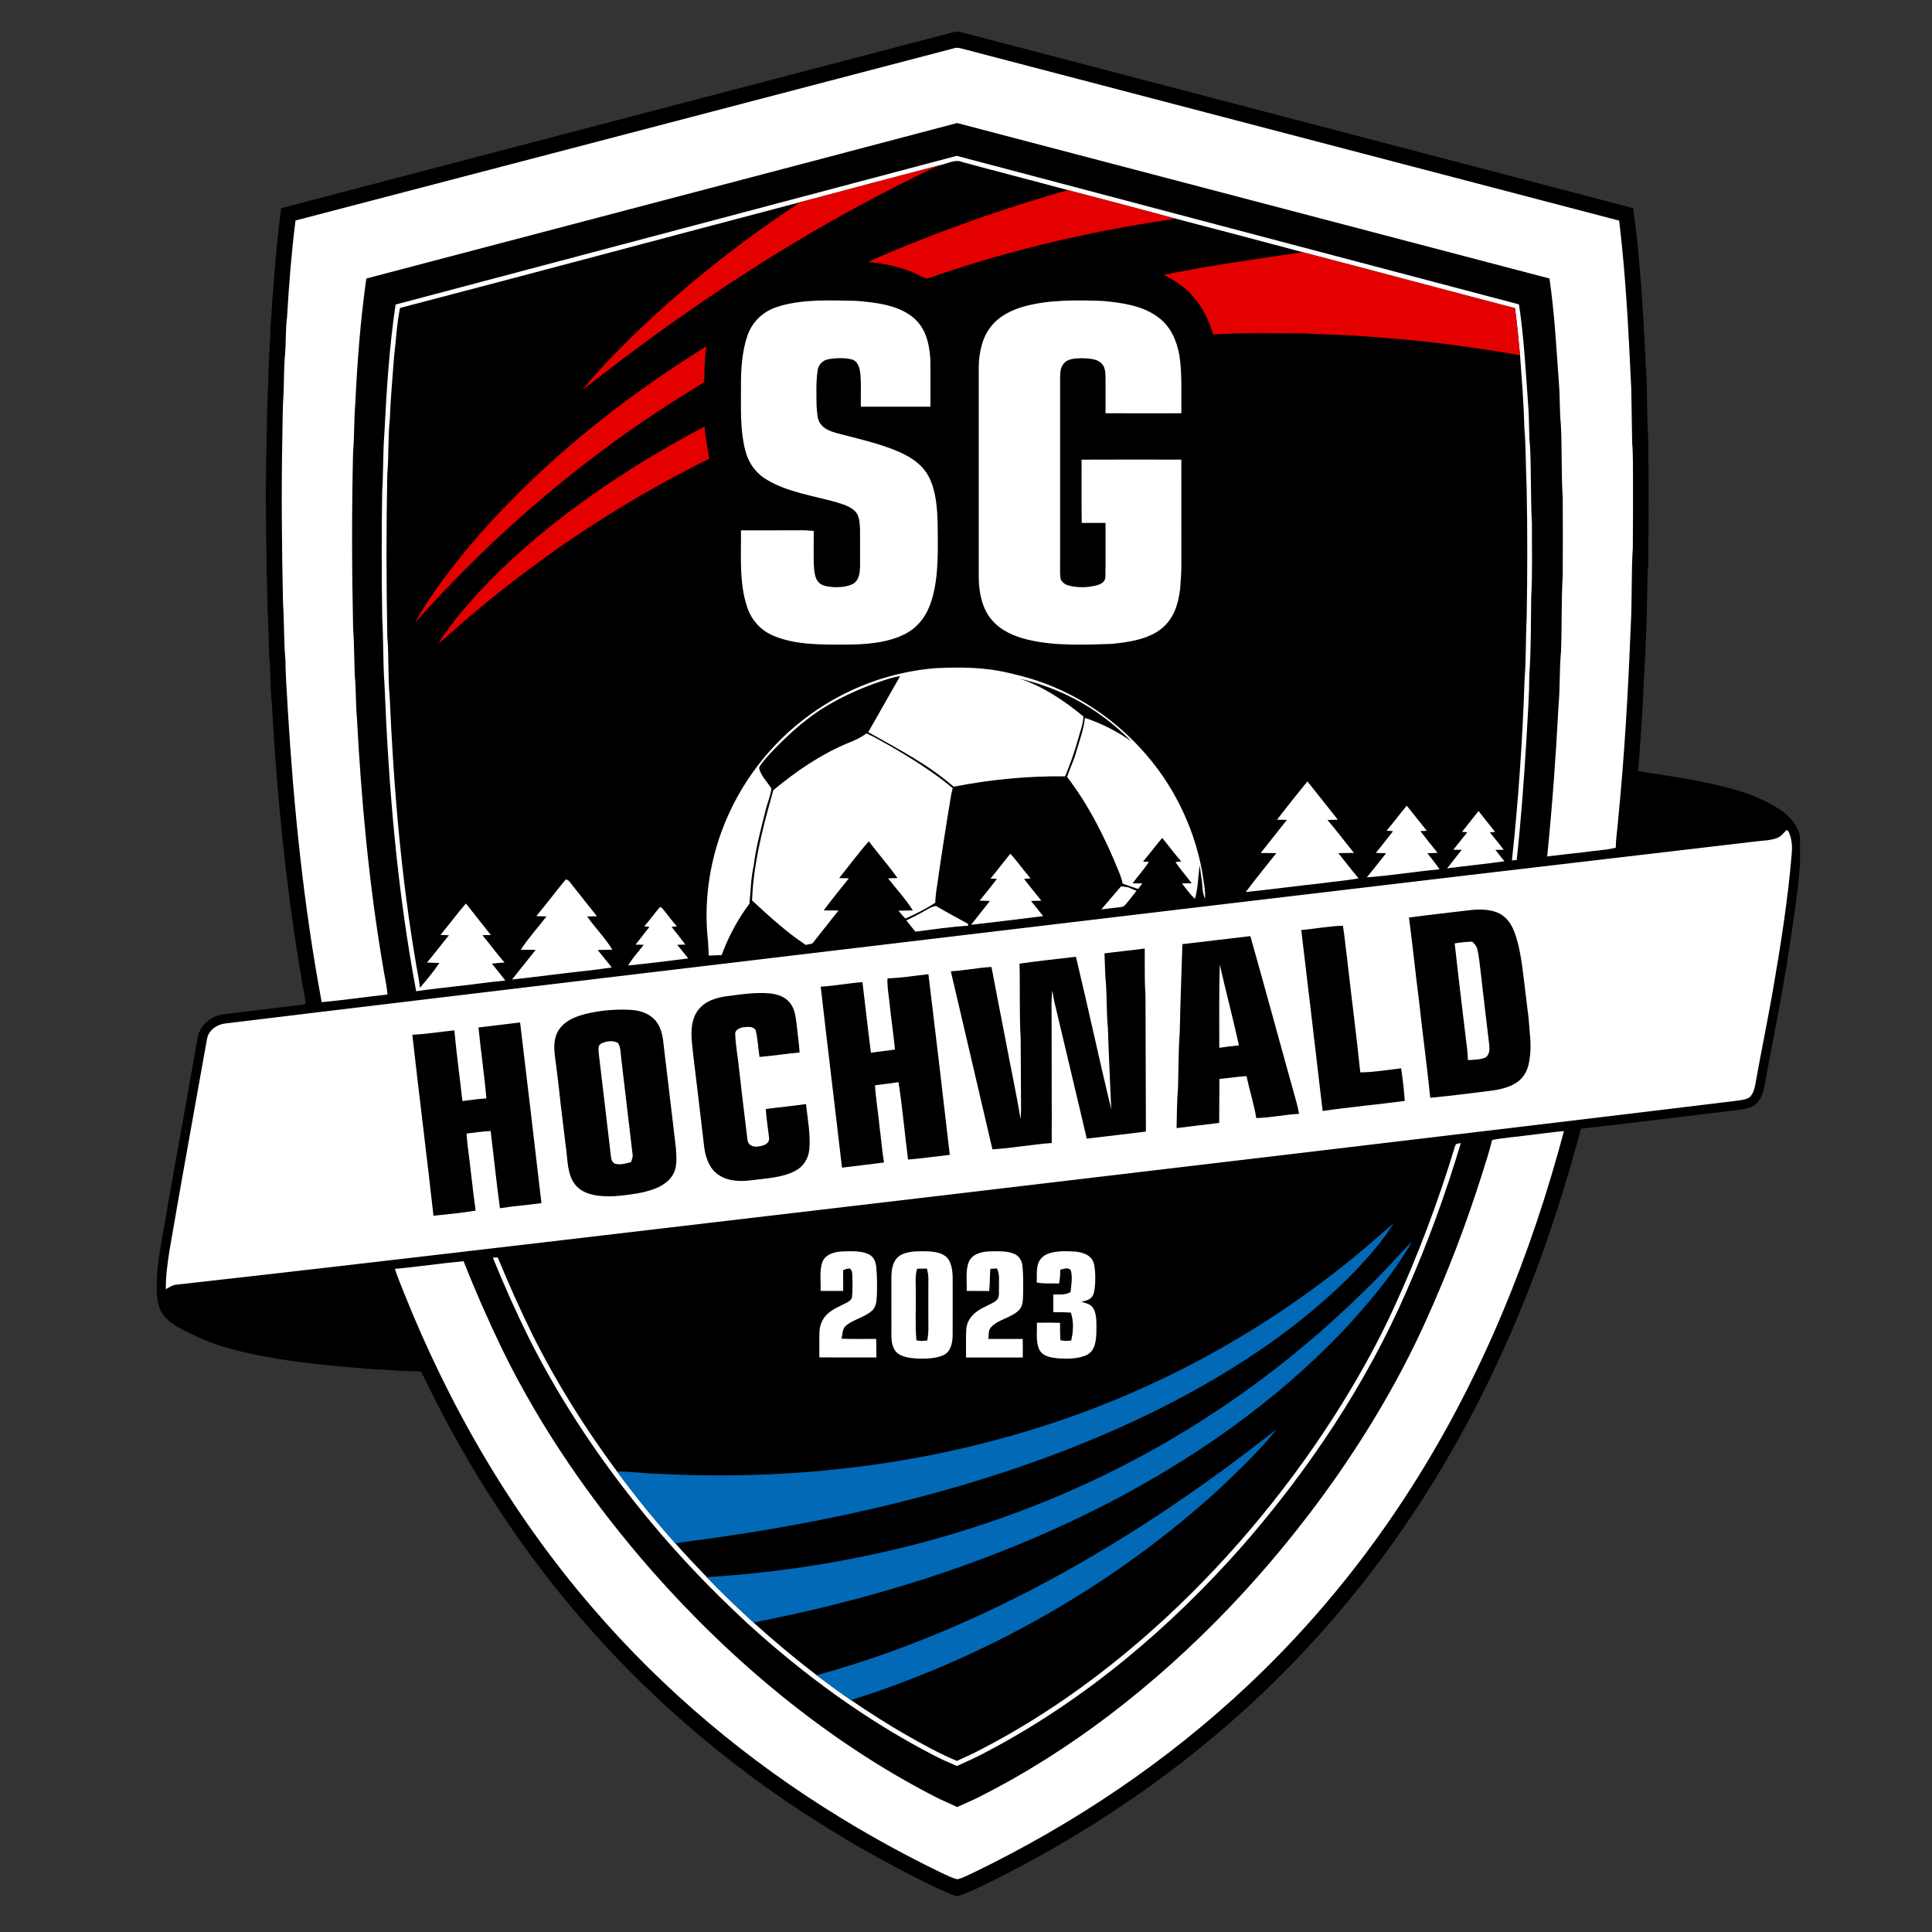
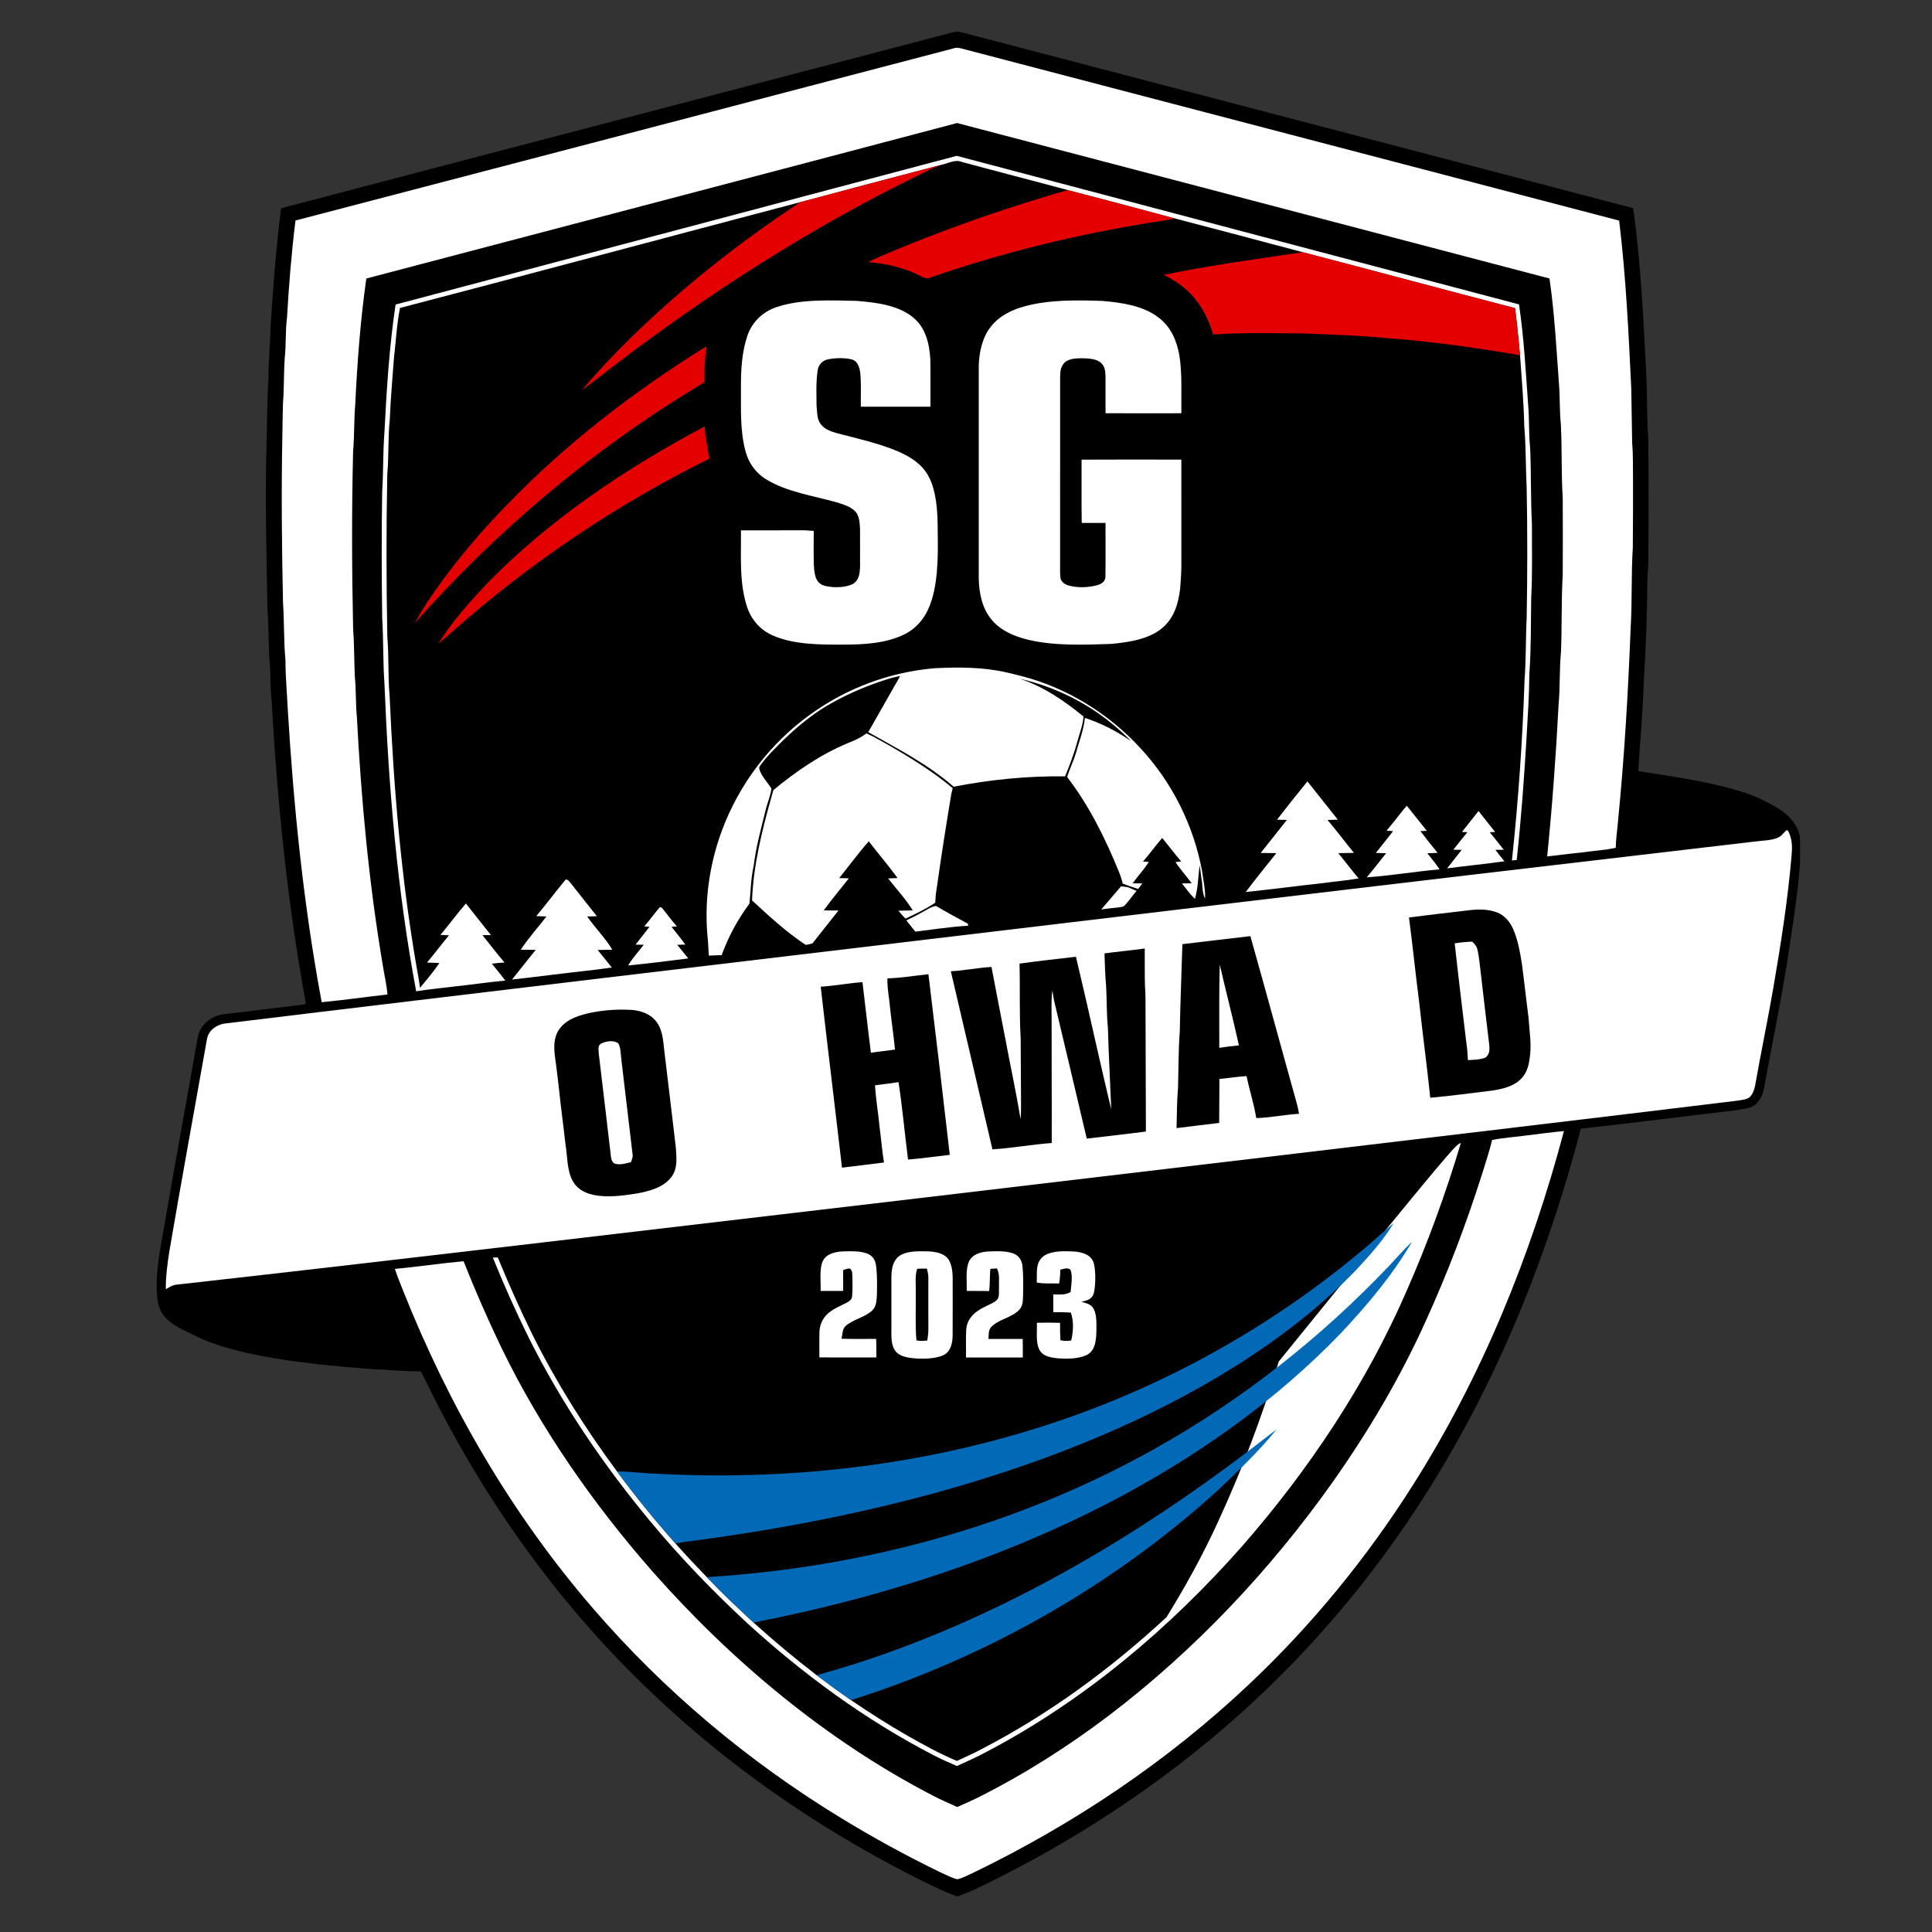
<svg xmlns="http://www.w3.org/2000/svg" version="1.1" id="Ebene_1" x="0px" y="0px" viewBox="0 0 1000 1000" enable-background="new 0 0 1000 1000" xml:space="preserve">
  <rect x="0" y="0" width="1000" height="1000" fill="#333333" stroke="none" />
  <path d="M495.42,16.32c2.09,0.23,4.18,0.9,6.21,1.42c114.52,30.05,229.26,59.91,343.73,90.02c3.89,28.27,5.27,56.94,6.72,85.41  c0.62,11.2,0.23,22.45,1.04,33.64c0.25,21.54,0.22,43.08,0.02,64.61c-0.07,3.26-0.5,6.48-0.47,9.74  c-0.12,16.56-0.73,33.03-1.73,49.56c-0.57,16.15-1.89,32.28-2.99,48.4c17.9,2.87,35.4,5.12,52.87,10.47  c6.93,2.05,13.44,5.14,19.61,8.88c5.28,3.23,10.38,8.66,11.26,15.01v13.51c-1.23,17.24-4.26,34.45-6.73,51.55  c-3.23,19.55-7.07,38.94-10.75,58.41c-1.02,4.91-1.04,9.54-4.45,13.55c-2.72,3.56-7.61,3.45-11.62,4.21  c-26.62,3.09-53.23,6.59-79.87,9.49c-11.67,44.28-26.81,87.34-46.73,128.61c-22.9,47.63-51.86,92.06-87.06,131.51  C638.21,896.46,582,938.56,520.04,970.31c-7.98,4.02-16.15,8.36-24.6,11.3c-4.22-1.42-8.28-3.44-12.36-5.23  c-52.84-25.69-102.3-58.87-144.91-99.42c-48.79-46.06-88.11-101.13-117.41-161.4c-0.94-1.93-1.9-3.84-2.95-5.72  c-6.64-0.05-13.21-0.4-19.83-0.97c-6.56-0.03-13-0.99-19.53-1.36c-19.37-1.81-39.46-4.11-58.28-9.14  c-6.88-1.85-13.59-4.13-19.95-7.37c-5.57-2.79-11.7-5.13-15.59-10.25c-2.88-3.77-3.25-7.98-3.49-12.56v-5.73  c0.35-7.84,1.7-15.49,3.05-23.2c5.87-34.15,12.18-68.22,18.16-102.33c1.06-6.3,7.05-11.19,13.22-11.94  c13.82-1.71,27.71-3.31,41.53-5.04c0.46-0.05,0.87-0.29,1.2-0.73c-9.55-52.06-14.81-104.24-17.73-157.06  c-0.84-7.05-0.38-14.1-1.12-21.14c-0.54-8.26-0.31-16.53-0.96-24.79c-0.53-25.7-1.14-51.35-0.74-77.07  c0.47-14.44,0.32-28.88,1.19-43.32c-0.02-9.18,0.99-18.27,1.14-27.44c1.37-20.25,2.79-40.46,5.42-60.61  C260.2,77.63,375.25,47.67,490,17.57C491.78,17.09,493.61,16.55,495.42,16.32z" />
  <path fill="#FFFFFF" d="M497.96,25.18c113.37,29.69,226.74,59.33,340.11,89.01c3.51,28.78,4.88,58.01,6.27,86.96  c0.15,9.44,0.33,18.88,0.47,28.33c0.56,6.19,0.32,12.37,0.43,18.58c0.03,11.8,0.01,23.6-0.1,35.4c-0.87,13.78-0.28,27.66-1.11,41.44  c-1.31,33.41-3.25,66.9-6.55,100.17c-0.34,4.6-1.12,9.12-1.17,13.75c-5.57,1.26-11.29,1.49-16.97,2.35  c-6.19,0.61-12.34,1.46-18.52,2.12c2.62-26.1,4.55-52.21,5.89-78.42c0.84-9.14,0.38-18.31,1.26-27.45  c0.53-13.26,0.12-26.56,0.89-39.81c0.08-13.28,0.09-26.55,0-39.83c-0.79-12.67-0.32-25.4-0.96-38.08  c-0.7-6.75-0.42-13.63-0.94-20.43c-1.34-18.36-2.3-36.91-4.95-55.12c-102.2-26.84-204.43-53.62-306.62-80.47  c-101.82,26.93-203.91,53.63-305.78,80.48c-3.06,21.54-4.7,43.37-5.73,65.09c-0.69,8.19-0.42,16.41-1.12,24.6  c-0.74,30.4-0.65,60.83,0.01,91.23c0.6,8.25,0.54,16.5,0.87,24.76c0.71,7.06,0.41,14.17,1.08,21.22  c2.26,43.03,6.19,85.73,13.36,128.24c0.79,5.18,2.05,10.2,2.48,15.44c-11.36,1.27-22.68,2.93-34.05,3.99  c-9.43-50.48-14.5-100.86-17.59-152.06c-0.38-8.28-1.15-16.49-1.16-24.8c-0.93-10.02-0.59-20.06-1.28-30.09  c-0.61-28.91-0.91-57.82-0.32-86.74c0.19-7.07,0.07-14.18,0.6-21.23c0.26-6.21,0.19-12.45,0.63-18.66  c0.76-7.02,0.28-14.05,1.19-21.06c0.96-16.68,2.3-33.38,4.37-49.96C266.61,84.5,380.29,54.67,493.92,24.95  C495.33,24.5,496.57,24.84,497.96,25.18z" />
  <path fill="#FFFFFF" d="M495.2,80.66c97.01,25.61,194.01,51.36,291.03,76.89c2.6,17.35,3.5,35,4.77,52.48  c0.6,7.17,0.25,14.47,0.98,21.63c0.62,13.13,0.23,26.3,0.94,39.41c-0.05,12.67,0.34,25.4-0.37,38.06  c-0.19,13.27-0.04,26.62-0.96,39.85c-0.09,11.17-0.85,22.28-1.49,33.42c-1.25,20.96-2.78,41.85-5.05,62.72  c-0.82,0.09-1.65,0.17-2.48,0.25c3.34-31.07,5.49-62.33,6.54-93.56c0.81-10.65,0.55-21.38,1.09-32.05  c0.4-22.43,0.44-44.87-0.01-67.3c-0.51-10.61-0.34-21.22-1.23-31.83c-0.27-12.25-1.31-24.53-2.19-36.75  c-0.8-8.14-1.5-16.28-2.62-24.38c-36.65-9.54-73.24-19.41-109.89-28.96c-22-5.86-44.01-11.74-66.06-17.44  c-18.4-5-36.85-9.82-55.31-14.65c-18.3-4.95-36.67-9.66-54.96-14.61c-3.48-1.52-7.17,0.75-10.79,1.5  c-24.32,6.33-48.62,12.83-72.91,19.29c-68.98,18.15-138.21,36.76-207.18,54.76c-1.71,8.44-2.11,17.23-3.13,25.77  c-0.78,10.64-1.75,21.26-2.16,31.92c-1.02,9.43-0.46,18.89-1.3,28.32c-0.58,28.02-0.5,56.06,0.01,84.08  c0.87,10.2,0.24,20.56,1.2,30.76c2.08,47.37,5.91,93.81,14,140.58c0.65,3.48,1.28,6.95,1.71,10.46c3.49-4.16,7.03-8.34,10.05-12.85  c-2.13-0.07-4.28-0.12-6.42-0.2c3.89-4.63,7.52-9.47,11.38-14.13c-1.47-0.07-2.94-0.13-4.42-0.2c4.51-5.32,8.6-11,13.19-16.26  c4.27,5.47,8.6,10.9,12.93,16.33c-1.45,0.03-2.91,0.05-4.37,0.07c3.83,4.69,7.43,9.6,11.43,14.15c-2.19,0.12-4.37,0.34-6.55,0.61  c2.36,2.89,4.68,5.8,6.97,8.74c-8.81,0.79-17.55,2.16-26.34,3.06c-6.61,0.85-13.23,1.43-19.82,2.47  c-9.89-52.75-14.26-105.29-16.4-158.83c-0.82-11.48-0.49-23-1.18-34.47c-0.32-21.84-0.37-43.67-0.01-65.5  c0.66-10.04,0.36-20.03,1.14-30.07c1.12-22.19,2.5-44.6,5.79-66.57C301.57,131.97,398.38,106.29,495.2,80.66z" />
  <path fill="#E50000" d="M487.14,85.33c-3.89,1.35-7.62,3.38-11.37,5.18c-56.3,27.42-109.7,61.78-159.38,99.82  c-5.05,3.82-9.96,7.85-15.12,11.51c10.54-12.44,21.92-24.14,33.87-35.24c24.42-22.86,51.19-43.53,79.09-61.97  C438.52,98.17,462.82,91.66,487.14,85.33z" />
  <path fill="#E50000" d="M552.89,98.45c18.45,4.82,36.91,9.65,55.31,14.65c-4.18,0.85-8.37,1.5-12.59,2.1  c-38.63,6.21-76.91,15.53-113.88,28.38c-0.77,0.25-1.55,0.43-2.33,0.56c-3.02-1.09-5.75-2.86-8.8-3.94  c-6.81-2.5-14.03-4.02-21.28-4.5c1.81-0.89,3.59-1.77,5.43-2.58c28.82-12.37,58.36-22.97,88.41-31.94  C546.38,100.21,549.61,99.15,552.89,98.45z" />
  <path fill="#E50000" d="M674.26,130.53c36.65,9.55,73.24,19.42,109.89,28.96c1.12,8.11,1.82,16.24,2.62,24.38  c-23.35-4.03-46.71-7.24-70.35-8.99c-13.78-1.31-27.56-1.68-41.39-2.29c-15.67-0.09-31.44-0.51-47.09,0.54  c-2.28-7.46-5.55-14.44-10.9-20.21c-4.12-4.56-9.17-7.92-14.65-10.63C626.11,137.34,650.31,134.13,674.26,130.53z" />
  <path fill="#FFFFFF" d="M443.14,155.72c9.71,0.78,21.27,2.04,29.15,8.3c6.87,5.51,8.74,13.69,9.26,22.08  c0.12,8.13,0.01,16.27,0.04,24.41c-12.01-0.01-24.02,0.01-36.03-0.01c-0.09-5.76,0.25-11.58-0.27-17.31  c-0.42-3.06-1.26-6.39-4.68-7.23c-3.86-0.85-8.14-0.7-12.01,0.02c-2.68,0.5-4.89,2.66-5.32,5.36c-1,6.11-0.68,12.54-0.63,18.72  c0.35,3.04,0.12,6.95,2.12,9.4c1.8,2.6,5.18,3.8,8.07,4.66c10.69,2.8,22.26,5.35,32.43,9.72c6.4,2.86,12.11,6.54,15.46,12.91  c3.76,7.19,4.4,16.35,4.59,24.32c0.11,12.79,0.71,27.04-3.03,39.36c-2.19,7.32-6.44,13.77-13.31,17.44  c-9.38,5.05-21.6,5.8-32.04,5.78c-11.87,0.02-25.45,0.17-36.57-4.57c-6.69-2.81-11.36-8.05-13.67-14.9  c-4.19-12.54-3.04-26.61-3.18-39.67c9.84-0.03,19.68,0.02,29.53-0.03c2.73-0.08,5.43,0.07,8.15,0.31  c-0.04,5.83-0.12,11.68,0.03,17.52c0.19,2.87,0.35,6.66,2.35,8.93c1.9,2.28,5.34,2.37,8.07,2.68c3.24,0.1,6.87-0.21,9.82-1.67  c3.27-1.96,3.56-5.59,3.7-9.05c-0.02-6.5,0.02-12.99-0.02-19.49c-0.22-3.15-0.25-6.76-2.62-9.16c-2.5-2.51-6.63-3.66-9.94-4.68  c-11.52-3.2-25.36-5.27-35.7-11.58c-5.73-3.36-9.59-8.85-11.18-15.27c-2.73-11.02-2.13-21.58-2.19-32.76  c-0.06-8.81,0.49-18.15,3.34-26.55c2.53-7.29,8.2-12.58,15.52-14.9C414.96,154.7,430.02,155.47,443.14,155.72z" />
  <path fill="#FFFFFF" d="M570.6,155.76c9.9,0.87,20.83,2.35,28.98,8.53c6.44,4.81,9.5,12,10.88,19.72c1.5,9.6,0.88,20.08,1.01,29.89  c-13.08,0.04-26.17,0.06-39.25-0.02c-0.02-6.31,0.04-12.63-0.01-18.95c-0.09-2.71-0.23-5.23-2.39-7.16  c-2.43-2.19-6.77-2.26-9.84-2.35c-3.06,0.04-7.39,0.12-9.43,2.83c-1.89,2.28-1.73,4.79-1.83,7.58c-0.01,32.16,0.02,64.33-0.01,96.49  c0.04,2.45-0.17,5.02,0.28,7.43c0.73,1.65,2.19,2.75,3.9,3.24c4.85,1.38,10.2,1.18,15.05-0.1c2.18-0.66,4.2-1.84,4.22-4.39  c0.16-9.26,0-18.55,0.06-27.82c-4.11-0.01-8.21,0.02-12.32-0.02c-0.18-10.91-0.03-21.83-0.08-32.74  c17.21-0.09,34.43-0.05,51.64-0.02c-0.01,18.43-0.01,36.86,0.01,55.29c-0.03,3.83-0.35,7.67-0.62,11.5  c-0.96,7.97-3.23,15.59-9.76,20.77c-6.94,5.56-17.46,7.05-26.07,7.84c-14.06,0.46-29.23,1.09-42.97-2.19  c-6.97-1.71-13.77-4.52-18.55-10.07c-5.12-5.85-6.76-14.09-6.9-21.66c0.01-36.58,0-73.17,0-109.75c0.13-6.99,1.77-14.94,6.24-20.52  c4.35-5.63,11.06-8.85,17.8-10.64C543.32,155.07,557.55,155.3,570.6,155.76z" />
  <path fill="#E50000" d="M365.69,179.21c-0.94,6.16-1.15,12.36-1.15,18.58c-2.35,1.49-4.73,2.95-7.11,4.39  c-53.09,32.61-101.23,73.5-142.57,120.08c3.95-7.48,8.89-14.52,13.83-21.37c10.28-14,21.63-27.24,33.77-39.66  C293.17,229.46,328.23,202.5,365.69,179.21z" />
  <path fill="#E50000" d="M364.72,220.76c0.29,5.66,1.58,11.11,2.35,16.69c-48.01,23.68-92.7,53.89-132.82,89.33  c-2.39,2.17-4.81,4.3-7.35,6.31c7.03-11.21,16.05-21.41,25.13-31C284.23,269.04,324.05,242.27,364.72,220.76z" />
  <path fill="#FFFFFF" d="M622.16,450.68c-4.39-23.54-15.57-45.93-31.91-63.45c-16.32-17.83-37.98-31.22-61.41-37.27  c-1.19-0.3-2.39-0.59-3.58-0.9l-0.73-0.2c-0.96-0.24-1.93-0.46-2.9-0.67l0,0c-12.57-2.95-24.95-2.93-37.77-2.33  c-23.1,1.95-45.58,10.27-64.36,23.88c-20.79,14.87-36.87,36.05-45.78,59.99c-6.77,18.16-9.43,38.01-7.28,57.29  c0.16,2.53,0.3,5.06,0.43,7.6c2.22-0.07,4.44-0.18,6.66-0.27c3.6-9.77,8.22-18.3,14.4-26.67c0.65-6.55,0.71-13.05,2.17-19.51  c1.16-9.57,3.75-19.03,6.07-28.39c0.87-3.89,2.62-7.66,3.12-11.6c-1.97-3.27-5.62-6.78-6.34-10.57l0.17-0.84  c3.46-5.04,8.08-9.42,12.39-13.75c5.88-5.69,12.2-11.01,19.02-15.54c8.74-5.62,18.31-10.11,28.06-13.67  c4.53-1.51,8.64-3.15,13.33-3.86c-1.62,2.81-2.92,5.09-3.75,6.55c-4.18,7.33-6.03,10.69-10.07,17.74c-1.18,2.07-2.14,3.73-2.71,4.71  c15.63,8.87,30.56,16.36,44.23,28.25c18.97-3.69,38.36-5.62,57.68-5.36c2.43-6.01,4.72-11.95,6.41-18.22  c1.11-4.33,2.81-8.24,3.11-12.74c-9.73-8.07-20.95-15.64-33.04-19.58c7.46,1.69,16.83,4.57,26.93,9.7  c14.13,7.16,24.23,15.93,30.8,22.67c-3.18-2.24-6.84-4.52-11.01-6.66c-4.65-2.39-9.04-4.14-12.94-5.45  c-0.67,6.24-2.83,11.77-4.61,17.97c-1.21,4.33-3.29,8.35-4.61,12.62c11.29,14.71,19.83,31.88,26.77,49.01  c0.83,2.02,1.52,4.05,1.99,6.18c2.64,1.05,5.32,1.93,8.02,2.79c0.72-0.97,1.42-1.92,2.14-2.88c-1.68-0.01-3.36-0.03-5.04-0.05  c2.76-3.73,5.86-7.16,8.44-11.03c-1.01-0.08-2.02-0.17-3.04-0.25c3.44-3.95,6.51-8.21,9.92-12.21c3.34,4.03,6.43,8.23,9.86,12.19  c-0.99,0.1-1.99,0.2-2.98,0.3c2.54,3.87,5.65,7.26,8.4,10.98c-1.69,0.03-3.37,0.05-5.06,0.07c2.21,2.74,4.12,5.61,6.76,7.97  c1.62-5.75,1.65-11.56,2.4-17.42c0.35,2.19,0.61,4.39,0.9,6.58c0.76,3.69,0.24,7.54,1.92,10.74  C623.98,460.34,622.77,455.42,622.16,450.68z" />
  <path fill="#FFFFFF" d="M448.52,379.6c4.2,1.89,8.2,4.33,12.24,6.54c11.19,6.48,22.43,13.51,32.36,21.81  c-0.27,0.99-0.5,1.98-0.72,2.98c-2.66,15.92-5.16,31.87-7.41,47.86c-0.49,2.8-0.81,5.59-0.89,8.43c-4.72,3.24-10.23,5.8-15.41,8.24  c-1.35-1.27-2.47-2.66-3.67-4.08c2.49-0.08,4.97-0.11,7.45-0.16c-3.68-5.87-8.51-11.11-12.8-16.56c1.63-0.06,3.27-0.12,4.89-0.19  c-4.73-6.51-9.97-12.63-14.87-19c-5.42,6.05-10.2,12.72-15.33,19.02c1.67,0.05,3.35,0.1,5.02,0.13  c-4.35,5.53-8.91,10.91-13.03,16.61c2.55,0.04,5.1,0.05,7.65,0.04c-4.46,5.73-9.05,11.35-13.5,17.07c-1.15,0.25-2.29,0.5-3.43,0.76  c-10.18-6.74-18.89-14.8-27.81-23.04c0.64-17.66,4.97-35.54,9.75-52.51c0.42-1.53,0.84-3.06,1.28-4.59  c11.85-9.79,24.41-18.44,38.66-24.37C442.38,383.27,445.54,381.77,448.52,379.6z" />
  <path fill="#FFFFFF" d="M676.72,404.45c5.25,6.59,10.46,13.22,15.73,19.81c-1.78,0.05-3.56,0.11-5.34,0.16  c4.76,5.52,9.06,11.43,13.72,17.04c-2.71,0.05-5.42,0.06-8.12,0.11c3.52,4.35,6.89,8.83,10.52,13.09  c-6.04,1.08-12.19,1.55-18.28,2.41c-13.39,1.45-26.75,3.26-40.15,4.63c5.11-6.84,10.55-13.43,15.84-20.13  c-2.7-0.05-5.41-0.06-8.12-0.07c4.52-5.71,9.05-11.42,13.58-17.12c-1.71-0.04-3.42-0.06-5.13-0.09  C666.13,417.61,671.37,410.97,676.72,404.45z" />
  <path fill="#FFFFFF" d="M728.12,417.03c3.53,4.27,6.89,8.69,10.4,12.99c-1.11,0.05-2.21,0.11-3.32,0.16  c2.88,3.82,5.88,7.56,8.9,11.26c-1.77,0.08-3.54,0.15-5.31,0.21c2.2,2.71,4.38,5.43,6.33,8.32c-12.59,1.13-25.1,3.24-37.69,4.15  c3.45-4.07,6.67-8.33,10.01-12.5c-1.77-0.04-3.54-0.09-5.31-0.14c3.02-3.73,5.99-7.5,8.92-11.28c-1.12-0.09-2.25-0.17-3.37-0.26  C721.29,425.74,724.55,421.26,728.12,417.03z" />
  <path fill="#FFFFFF" d="M765.29,419.78c2.82,3.64,5.71,7.22,8.58,10.83l-2.77,0.17c2.45,2.99,4.86,6.02,7.24,9.06  c-1.44,0.02-2.88,0.04-4.32,0.05c1.53,1.99,3.08,3.97,4.67,5.91c-9.85,1.4-19.78,2.35-29.65,3.66c2.49-3.2,5.02-6.38,7.52-9.58  c-1.44-0.02-2.89-0.04-4.33-0.06c2.42-3.03,4.81-6.07,7.27-9.06l-2.79-0.16c2.33-2.93,4.66-5.85,6.97-8.79  C764.22,421.14,764.75,420.46,765.29,419.78z" />
  <path fill="#FFFFFF" d="M924.71,429.64c1.11,0.35,1.19,1.27,1.63,2.22c1.35,3.56,1.34,7.19,0.98,10.91  c-1.96,23.19-5.61,46.23-9.55,69.15c-2.91,16.75-6.41,33.42-9.36,50.17c-0.45,2.05-1.26,4.44-2.87,5.88  c-1.8,1.28-4.47,1.42-6.58,1.77c-76.04,9.28-152.65,18.32-228.75,27.39c-129.66,15.4-259.37,30.75-389.05,45.93  c-63.11,7.37-127.51,14.93-190.56,21.96c-1.79,0.42-3.18,1.37-4.77,2.25c-0.07-6.7,0.85-13.28,1.88-19.89  c6.25-36.65,12.98-73.18,19.46-109.77c0.93-4.8,5.7-7.68,10.33-7.97c64.57-7.88,129.17-15.52,193.75-23.29  c198.96-23.68,398.4-47.6,597.39-70.81c3.66-0.48,7.84-0.46,11.3-1.83C922.02,432.9,923.14,431.12,924.71,429.64z" />
-   <path fill="#FFFFFF" d="M522.95,441.87c3.72,4.07,6.84,8.65,10.48,12.79c-1.13,0.1-2.26,0.19-3.39,0.29  c3.02,3.74,5.91,7.55,8.97,11.26c-1.79,0.04-3.58,0.08-5.36,0.12c2.12,2.59,4.2,5.22,6.29,7.84c-12.43,1.58-24.89,3.08-37.33,4.5  c3.24-4.12,6.53-8.2,9.77-12.33c-1.78-0.05-3.56-0.1-5.34-0.16c3.07-3.7,6.07-7.46,8.96-11.3l-3.32-0.11  C516.13,450.49,519.49,446.14,522.95,441.87z" />
  <path fill="#FFFFFF" d="M292.82,455.21c1.49,0.12,1.96,1.24,2.85,2.24c4.37,5.64,8.88,11.19,13.29,16.79  c-1.68,0.04-3.36,0.08-5.05,0.12c4.1,5.89,9.33,11.06,13.03,17.2c-2.52,0.08-5.04,0.1-7.57,0.15c2.44,3.01,4.82,6.08,7.31,9.05  c-4.46,0.58-8.9,1.3-13.38,1.73c-12.79,1.39-25.49,3.13-38.28,4.51c4.12-5.09,8.12-10.27,12.25-15.34  c-2.58-0.01-5.15-0.03-7.73-0.08c3.93-6.06,8.91-11.47,13.3-17.21c-1.75-0.06-3.5-0.13-5.26-0.2  C282.79,467.96,287.65,461.43,292.82,455.21z" />
  <path fill="#FFFFFF" d="M580.26,458.77c1.27,0.11,2.51,0.3,3.76,0.51c1.4,0.65,2.82,1.25,4.26,1.82c-2.07,2.47-3.91,5.16-6.11,7.51  c-0.74,0.81-1.7,0.83-2.72,0.98c-3.14,0.32-6.28,0.76-9.43,1.12C573.38,466.7,576.88,462.79,580.26,458.77z" />
  <path fill="#FFFFFF" d="M341.54,469.53c0.62,0.05,1.07,0.29,1.36,0.73c2.52,3.05,4.8,6.29,7.48,9.22l-2.79,0.25  c2.4,3.05,4.85,6.04,7.13,9.18c-1.39,0.04-2.79,0.08-4.19,0.12c1.93,2.34,3.8,4.71,5.73,7.05c-10.36,1.35-20.75,2.62-31.15,3.64  c2.31-3.92,5.37-7.09,8.08-10.72c-1.41-0.02-2.81-0.04-4.22-0.06c2.37-3.08,4.8-6.12,7.19-9.2c-0.9-0.1-1.81-0.19-2.71-0.29  C336.32,476.28,338.75,472.76,341.54,469.53z" />
  <path fill="#FFFFFF" d="M484.49,468.93c5.43,3.19,10.95,6.21,16.49,9.2c0.05,0.35,0.1,0.68,0.14,1.03  c-9.14,0.51-18.26,1.96-27.35,3.06c-1.57-1.93-3.11-3.89-4.66-5.82c3.32-1.6,6.61-3.26,9.8-5.1  C480.74,470.28,482.37,469.22,484.49,468.93z" />
  <path d="M760.87,471.09c4.59-0.52,9.4-0.52,13.79,1.1c3.92,1.44,6.83,4.81,8.49,8.56c2.53,5.72,3.65,12.29,4.62,18.44  c1.22,9.2,2.19,18.44,3.4,27.64c0.48,7.41,1.71,13.94,0.54,21.26c-0.51,4.12-1.83,7.97-4.96,10.84c-3.66,3.46-9.5,4.83-14.35,5.54  c-10.69,1.33-21.37,2.74-32.1,3.73c-1.72-16.75-4.02-33.46-5.82-50.2c-1.87-14.35-3.29-28.76-5.2-43.09  C739.79,473.51,750.34,472.33,760.87,471.09z" />
-   <path d="M695.08,479.17c0.91,5.19,1.27,10.48,2.03,15.7c2.23,20.07,4.91,40.11,6.97,60.2c7.06-0.09,14.12-1.29,21.13-2.12  c0.83,5.59,1.52,11.23,1.9,16.88c-14.15,1.9-28.4,3.16-42.52,5.22c-3.6-31.18-7.37-62.49-11.06-93.67  C680.88,480.76,687.82,479.32,695.08,479.17z" />
  <path d="M647.19,484.54c8.05,28.49,15.78,57.1,23.76,85.62c0.61,2.1,1.09,4.2,1.42,6.35c-7.39,0.4-14.72,2.01-22.12,2.2  c-1.21-7.33-3.52-14.45-5.06-21.73c-4.7,0.3-9.34,1.05-14.02,1.49c-0.08,7.58-0.1,15.17-0.12,22.75  c-7.35,0.92-14.72,1.73-22.06,2.69c0.2-6.93,0.13-13.83,0.75-20.74c0.28-9.76,0.17-19.49,0.91-29.23  c0.27-15.11,0.93-30.15,1.35-45.25C623.72,487.24,635.46,485.97,647.19,484.54z" />
  <path fill="#FFFFFF" d="M752.95,488.28c3.03-0.51,6.02-0.78,9.08-0.88c1.13,1.16,2.21,2.16,2.6,3.8c0.96,3.79,1.23,7.88,1.74,11.74  c1.43,12.72,2.97,25.32,4.48,38.03c0.23,2.4,0.14,4.77-1.89,6.38c-2.78,1.19-6.17,1.19-9.16,1.36c-0.16-3.17-0.39-6.32-0.88-9.46  C756.91,522.28,754.8,505.28,752.95,488.28z" />
  <path d="M592.52,490.95c0.06,6.38-0.07,12.77,0.11,19.15c0.42,5,0.23,9.97,0.3,14.98c0.06,20.2,0.12,40.39,0.19,60.6  c-10.18,1.34-20.43,2.42-30.61,3.67c-5.56-23.78-11.28-47.53-16.89-71.3c-0.37-1.79-0.62-3.59-0.94-5.4  c-0.66,5.04-0.35,10.02-0.37,15.08c-0.04,21.29,0.14,42.6,0.06,63.89c-10.25,0.73-20.42,2.65-30.69,3.28  c-7.12-30.73-14.38-61.44-21.53-92.17c7.06-0.37,13.98-1.85,21.04-2.24c2.34,12.57,4.85,25.1,7.26,37.65  c2.53,13.73,5.57,27.39,7.79,41.16c0.24-3.03,0.31-6.04,0.24-9.07c-0.06-10.92-0.13-21.84-0.18-32.76  c-0.74-12.86-0.26-25.8-0.59-38.69c9.69-1.37,19.46-2.44,29.19-3.56c6.31,26.23,11.93,52.72,18.28,78.95  c-0.55-14.05-1.33-27.99-1.72-42.02c-0.76-7.38-0.51-14.77-0.96-22.16c-0.54-5.51-0.59-11-0.82-16.52  C578.6,492.54,585.59,491.91,592.52,490.95z" />
  <path fill="#FFFFFF" d="M631.35,499.29c3.19,13.96,6.84,27.82,9.92,41.79c-3.41,0.33-6.79,0.78-10.17,1.26  C631.16,528,630.9,513.62,631.35,499.29z" />
  <path d="M480.55,504.24c3.77,31.15,7.49,62.33,11.05,93.5c-7.2,0.83-14.37,1.84-21.59,2.45c-1.73-13.35-2.89-26.82-4.94-40.1  c-4.04,0.73-8.12,1.07-12.17,1.66c0.45,7.3,1.7,14.49,2.39,21.75c0.81,6.06,1.25,12.15,2.27,18.2c-7.24,0.98-14.51,1.74-21.75,2.68  c-3.59-31.19-7.47-62.49-11.01-93.67c7.24-0.42,14.37-1.84,21.61-2.35c1.48,12.18,2.81,24.37,4.38,36.54  c4.13-0.65,8.31-1,12.45-1.66c-0.86-8.72-2.19-17.41-3.04-26.14c-0.48-3.58-1.02-7.09-0.84-10.7  C466.45,506.19,473.5,505.02,480.55,504.24z" />
-   <path d="M398.94,514.22c3.68,0.5,7.28,1.67,9.74,4.61c2.76,3.25,3.14,7.48,3.69,11.52c0.43,4.81,1.22,9.58,1.5,14.4  c-6.93,0.69-13.83,1.71-20.76,2.32c-0.71-4.63-0.85-9.44-2.03-13.98c-1.64-2.09-4.01-1.52-6.35-1.4c-2.02,0.33-4.55,1.47-4.16,3.95  c0.19,5.89,1.46,11.74,1.95,17.62c1.36,12.1,2.87,24.32,4.33,36.44c0.14,2.67,2.44,3.98,4.91,3.8c2.56-0.25,6.15-0.91,6.36-4.09  c-0.56-5.13-1.41-10.21-1.76-15.37c6.92-0.97,13.9-1.52,20.8-2.59c0.95,8.23,2.41,15.69,1.73,23.56c-0.46,4.62-3.01,8.82-7.18,10.96  c-6.71,3.71-15.87,3.97-23.36,5c-5.97,0.76-12.86,0.3-17.64-3.78c-4.04-3.41-5.71-8.91-6.28-13.99  c-1.88-15.85-3.72-31.68-5.66-47.53c-0.65-6.99-2.02-13.67,1.05-20.4c2.97-5.95,8.89-8.47,15.16-9.46  C383.01,514.77,390.95,513.42,398.94,514.22z" />
  <path d="M306.41,524.06c6.85-1.32,13.82-1.75,20.79-1.31c4.73,0.42,9.37,2.05,12.39,5.89c3.17,3.97,3.62,9.28,4.13,14.16  c2.11,17.06,4.04,34.22,6.11,51.32c0.3,5.2,1.03,10.57-2.26,15.01c-4.08,5.51-11.33,7.35-17.72,8.58  c-7.36,1.16-15.7,2.35-23.05,0.68c-4.4-0.95-8.41-3.27-10.5-7.39c-2.9-5.36-2.57-12.67-3.6-18.65c-1.08-9.74-2.44-19.46-3.42-29.22  c-0.69-5.35-1.22-10.71-2.02-16.04c-0.59-5.11-0.81-10.09,2.29-14.48C293.37,527.28,300.3,525.3,306.41,524.06z" />
-   <path d="M269.2,529.2c3.7,31.13,7.48,62.4,11.04,93.53c-7.15,1.04-14.36,1.48-21.48,2.65c-1.76-13.29-3.22-26.66-4.79-39.98  c-4.18,0.25-8.31,0.78-12.45,1.33c0.12,1.87,0.24,3.73,0.44,5.6c1.56,11.41,2.62,22.88,4.22,34.28c-7.22,1.2-14.53,1.92-21.82,2.64  c-3.46-31.2-7.45-62.47-10.94-93.67c7.28-0.3,14.51-1.56,21.75-2.27c1.12,12.21,2.82,24.38,4.17,36.59  c4.12-0.51,8.24-1.12,12.4-1.36c-1.03-12.27-2.88-24.48-4.08-36.74C254.84,530.93,262.03,530.14,269.2,529.2z" />
  <path fill="#FFFFFF" d="M319.88,539.87c1.5,2.19,1.36,5.63,1.69,8.2c1.95,16.54,3.95,33.03,5.87,49.57c0.22,1.27-0.47,2.62-0.8,3.86  c-2.82,0.71-5.4,1.59-8.34,0.84c-1.56-0.74-1.88-2.24-2.09-3.79c-2.07-17.93-4.2-35.58-6.32-53.45c-0.01-1.83-0.65-3.98,1.35-5  C313.73,538.91,317.44,538.28,319.88,539.87z" />
  <path fill="#FFFFFF" d="M809.49,585.45C792.4,649.89,767,712.5,731.19,768.87c-23.83,37.6-52.28,72.36-84.67,102.91  c-42.29,39.91-90.76,72.42-143.06,97.69c-2.6,1.12-5.22,2.7-8.01,3.23c-2.78-0.69-5.42-2.12-8.04-3.27  c-17.83-8.62-35.23-18.12-52.13-28.45c-48.12-29.36-91.74-65.95-128.52-108.69c-42-48.7-74.31-104.42-98.05-164.09  c-1.51-3.79-3.06-7.55-4.32-11.43c11.88-1.06,23.68-2.89,35.54-3.97c6.05,15.28,12.62,30.27,19.76,45.08  c20.32,41.84,47.55,80.8,78.2,115.7c40.89,46.3,90.15,87.52,145.19,115.94c4.01,2.15,8.24,3.8,12.33,5.8  c3.76-1.68,7.53-3.27,11.2-5.13c23.79-11.96,46.23-26.24,67.44-42.31c44.62-33.95,83.66-75.43,116.02-121.16  c18.37-26.09,34.83-53.9,47.93-83.02c11.28-24.79,20.98-50.31,29.2-76.27c1.73-5.77,3.75-11.5,5.1-17.36  c6.04-1.25,12.11-1.53,18.2-2.41C796.84,586.96,803.14,585.98,809.49,585.45z" />
-   <path fill="#FFFFFF" d="M756.12,591.68c-7.81,26.08-17.14,51.74-28.13,76.66c-20.85,47.98-50.61,92.53-84.98,131.87  c-37.65,42.65-81.89,80.05-132.43,106.55c-4.97,2.73-10.15,4.97-15.3,7.33c-4.19-1.82-8.36-3.65-12.4-5.77  c-35.1-18.21-67.08-41.68-96.24-68.3c-17.76-16.47-34.6-33.92-50.06-52.58c-24.19-29.08-45.74-60.82-62.71-94.66  c-6.8-13.7-13.04-27.68-18.78-41.85c0.85-0.03,1.7-0.05,2.55-0.08c5.58,13.52,11.51,26.9,17.97,40.01  c12.4,24.83,27.25,48.49,43.78,70.77c9.46,12.84,19.6,25.3,30.21,37.23c5.26,5.99,10.72,11.74,16.25,17.48  c7.75,8.19,16,15.91,24.27,23.57c10.51,9.51,21.37,18.57,32.61,27.19c5.83,4.42,11.74,8.74,17.76,12.88  c9.53,6.51,19.28,12.72,29.3,18.45c8.35,4.73,16.64,9.34,25.51,13.02c4.12-1.95,8.31-3.72,12.33-5.89  c35.19-18.18,67.11-41.63,96.14-68.49c35.06-32.61,65.73-70.01,90.98-110.69c9.73-15.76,18.73-32.04,26.45-48.88  c12.5-27.04,23.04-55,31.69-83.51C753.55,591.73,753.84,592.07,756.12,591.68z" />
+   <path fill="#FFFFFF" d="M756.12,591.68c-7.81,26.08-17.14,51.74-28.13,76.66c-20.85,47.98-50.61,92.53-84.98,131.87  c-37.65,42.65-81.89,80.05-132.43,106.55c-4.97,2.73-10.15,4.97-15.3,7.33c-4.19-1.82-8.36-3.65-12.4-5.77  c-35.1-18.21-67.08-41.68-96.24-68.3c-17.76-16.47-34.6-33.92-50.06-52.58c-24.19-29.08-45.74-60.82-62.71-94.66  c-6.8-13.7-13.04-27.68-18.78-41.85c0.85-0.03,1.7-0.05,2.55-0.08c5.58,13.52,11.51,26.9,17.97,40.01  c12.4,24.83,27.25,48.49,43.78,70.77c9.46,12.84,19.6,25.3,30.21,37.23c5.26,5.99,10.72,11.74,16.25,17.48  c7.75,8.19,16,15.91,24.27,23.57c10.51,9.51,21.37,18.57,32.61,27.19c5.83,4.42,11.74,8.74,17.76,12.88  c9.53,6.51,19.28,12.72,29.3,18.45c8.35,4.73,16.64,9.34,25.51,13.02c4.12-1.95,8.31-3.72,12.33-5.89  c35.19-18.18,67.11-41.63,96.14-68.49c9.73-15.76,18.73-32.04,26.45-48.88  c12.5-27.04,23.04-55,31.69-83.51C753.55,591.73,753.84,592.07,756.12,591.68z" />
  <path fill="#0169B6" d="M721.35,633.08c-5.42,9-12.69,17.05-19.83,24.71c-27.26,28.11-61.32,50.75-96,68.64  c-34.29,17.68-70.96,31.55-107.94,42.45c-45.15,13.26-91.04,22.25-137.65,28.48c-3.45,0.41-6.9,0.88-10.34,1.5  c-10.61-11.92-20.75-24.38-30.21-37.23c7.07-0.04,14.04,1.06,21.09,1.2c66.16,3.49,133.16-3.79,196.44-23.71  c63.44-19.81,122.56-52.69,172.95-96.02C713.73,639.8,717.49,636.38,721.35,633.08z" />
  <path fill="#0169B6" d="M730.86,642.68c-9.75,16.86-22.75,32.28-36,46.51c-34.84,36.46-77.03,65.93-121.72,89.05  c-54.77,28.24-114.01,47.41-174.28,59.79c-2.93,0.55-5.85,1.15-8.75,1.87c-8.27-7.66-16.52-15.38-24.27-23.57  c81.26-5.02,160.92-26.63,232.05-66.57c44.78-25.08,85.43-57.1,120.82-94.25C722.75,651.23,726.63,646.72,730.86,642.68z" />
  <path fill="#FFFFFF" d="M436.05,647.73c4.36-0.09,9.87-0.46,13.83,1.6c2.59,1.39,3.44,3.94,3.68,6.71c0.52,4.7,0.42,9.49,0.33,14.21  c-0.24,2.97-0.19,5.98-2.53,8.17c-3.81,3.41-9.64,4.51-13.5,7.75c-1.9,1.54-1.8,4.54-2.26,6.76c5.97,0.19,11.94,0.08,17.91,0.08  c0.11,3.2,0.11,6.4,0.11,9.6c-9.84-0.02-19.68,0.01-29.52-0.01c0.05-4.31-0.07-8.62,0.04-12.92c0.04-3.77,1.65-7.47,4.53-9.92  c3-2.58,6.36-3.79,9.78-5.6c1.26-0.71,2.43-1.49,2.57-3.05c0.37-3.22,0.19-6.51,0.2-9.74c-0.17-1.85,0.27-3.6-1.42-4.84  c-1.15,0.11-2.28,0.41-3.39,0.91c0.03,3.58,0.02,7.17,0.03,10.74c-3.9,0.02-7.81,0.01-11.71,0.02c0.24-4.74-0.65-10.1,0.8-14.63  C427.04,649.14,431.89,647.96,436.05,647.73z" />
  <path fill="#FFFFFF" d="M476.78,647.66c4.18-0.01,9.36-0.03,12.79,2.73c2.99,2.46,3.47,7.38,3.53,10.99  c0,10.03,0.03,20.06-0.02,30.09c-0.09,3.73-0.96,8.02-4.59,9.88c-4.04,1.87-9.12,1.98-13.49,1.85c-3.66-0.26-8.94-0.65-11.42-3.77  c-2.94-3.77-2.04-9.64-2.19-14.15c0.01-7.97-0.01-15.93-0.01-23.91c0.04-3.74,0.42-7.63,3.12-10.49  C467.73,647.94,472.63,647.66,476.78,647.66z" />
  <path fill="#FFFFFF" d="M511.28,647.76c4.32-0.13,9.29-0.45,13.38,1.09c2.7,1.09,4.17,3.37,4.55,6.2  c0.54,5.02,0.39,10.14,0.34,15.19c-0.12,2.66-0.01,5.36-1.81,7.51c-3.75,4.31-11.11,5.04-14.79,9.25c-1.52,1.66-1.09,3.91-1.34,6.03  c5.92,0.04,11.84,0.02,17.75,0.01c0.06,3.2,0.05,6.39,0.05,9.59c-9.81,0.01-19.6,0-29.41,0.01c0.08-4.9-0.17-9.83,0.14-14.72  c0.3-3.99,2.74-7.28,6-9.45c2.85-2.06,6.34-3.04,9.19-5.04c2.34-1.74,1.55-4.16,1.74-6.71c-0.15-3.66,0.57-6.87-1.04-10.17  c-1.14,0.07-2.28,0.14-3.42,0.21c-0.38,3.82-0.15,7.66-0.61,11.48c-3.89-0.03-7.77-0.01-11.66-0.07c0.21-4.76-0.67-10.37,1.04-14.85  C503,649.31,507.38,648.04,511.28,647.76z" />
  <path fill="#FFFFFF" d="M556.46,647.81c4.06,0.41,8.51,1.74,9.72,6.16c1.02,4.22,0.96,11.02,0.01,15.28  c-0.94,3.27-3.49,3.91-6.45,4.55c2.5,0.81,4.89,1.11,6.3,3.59c1.86,3.5,1.42,8.44,1.44,12.32c-0.18,4.35-0.62,9.36-4.95,11.63  c-4.47,2.09-10.16,2.04-14.99,1.74c-3.76-0.45-7.72-0.91-9.66-4.64c-1.88-3.98-1-9.44-1.2-13.78c4-0.08,8-0.09,12.01,0.03  c-0.03,3.01,0,6.02,0.18,9.02c1.92,0.35,3.65,0.5,5.58,0.12c1.12-4.57,1.39-9.94-0.18-14.43c-3.03-0.21-6.05-0.23-9.09-0.22  c-0.04-3.05-0.04-6.11-0.01-9.16c3.21-0.06,6.06,0.46,8.96-1.27c0.36-3.75,1.13-7.61,0.08-11.3c-1.3-1.69-3.71-0.6-5.43-0.27  c0.02,2.42-0.12,4.79-0.6,7.16c-3.94-0.16-7.66,0.25-11.55-0.5c0.13-3.05-0.24-6.4,0.58-9.36c0.71-2.58,2.64-4.53,5.12-5.49  C546.62,647.31,551.91,647.58,556.46,647.81z" />
  <path d="M479.79,656.63c0.35,1.59,0.73,3.11,0.73,4.75c-0.03,8.85-0.04,17.7,0.01,26.55c0.02,1.99-0.28,3.93-0.56,5.89  c-1.92,0.29-3.72,0.38-5.63-0.07c-0.71-8.1-0.19-16.29-0.35-24.41c0.17-4.11-0.55-8.72,0.71-12.63  C476.41,656.62,478.1,656.63,479.79,656.63z" />
  <path fill="#0169B6" d="M660.74,739.9c-9.08,11.17-19.59,21.26-30.05,31.15c-54.4,49.55-120.09,86.77-190.21,108.92  c-6.03-4.14-11.93-8.46-17.76-12.88c12.1-3.35,24.08-7.09,35.9-11.31c67.42-23.94,130.71-61.52,187.53-104.71  C651.04,747.37,655.81,743.53,660.74,739.9z" />
</svg>